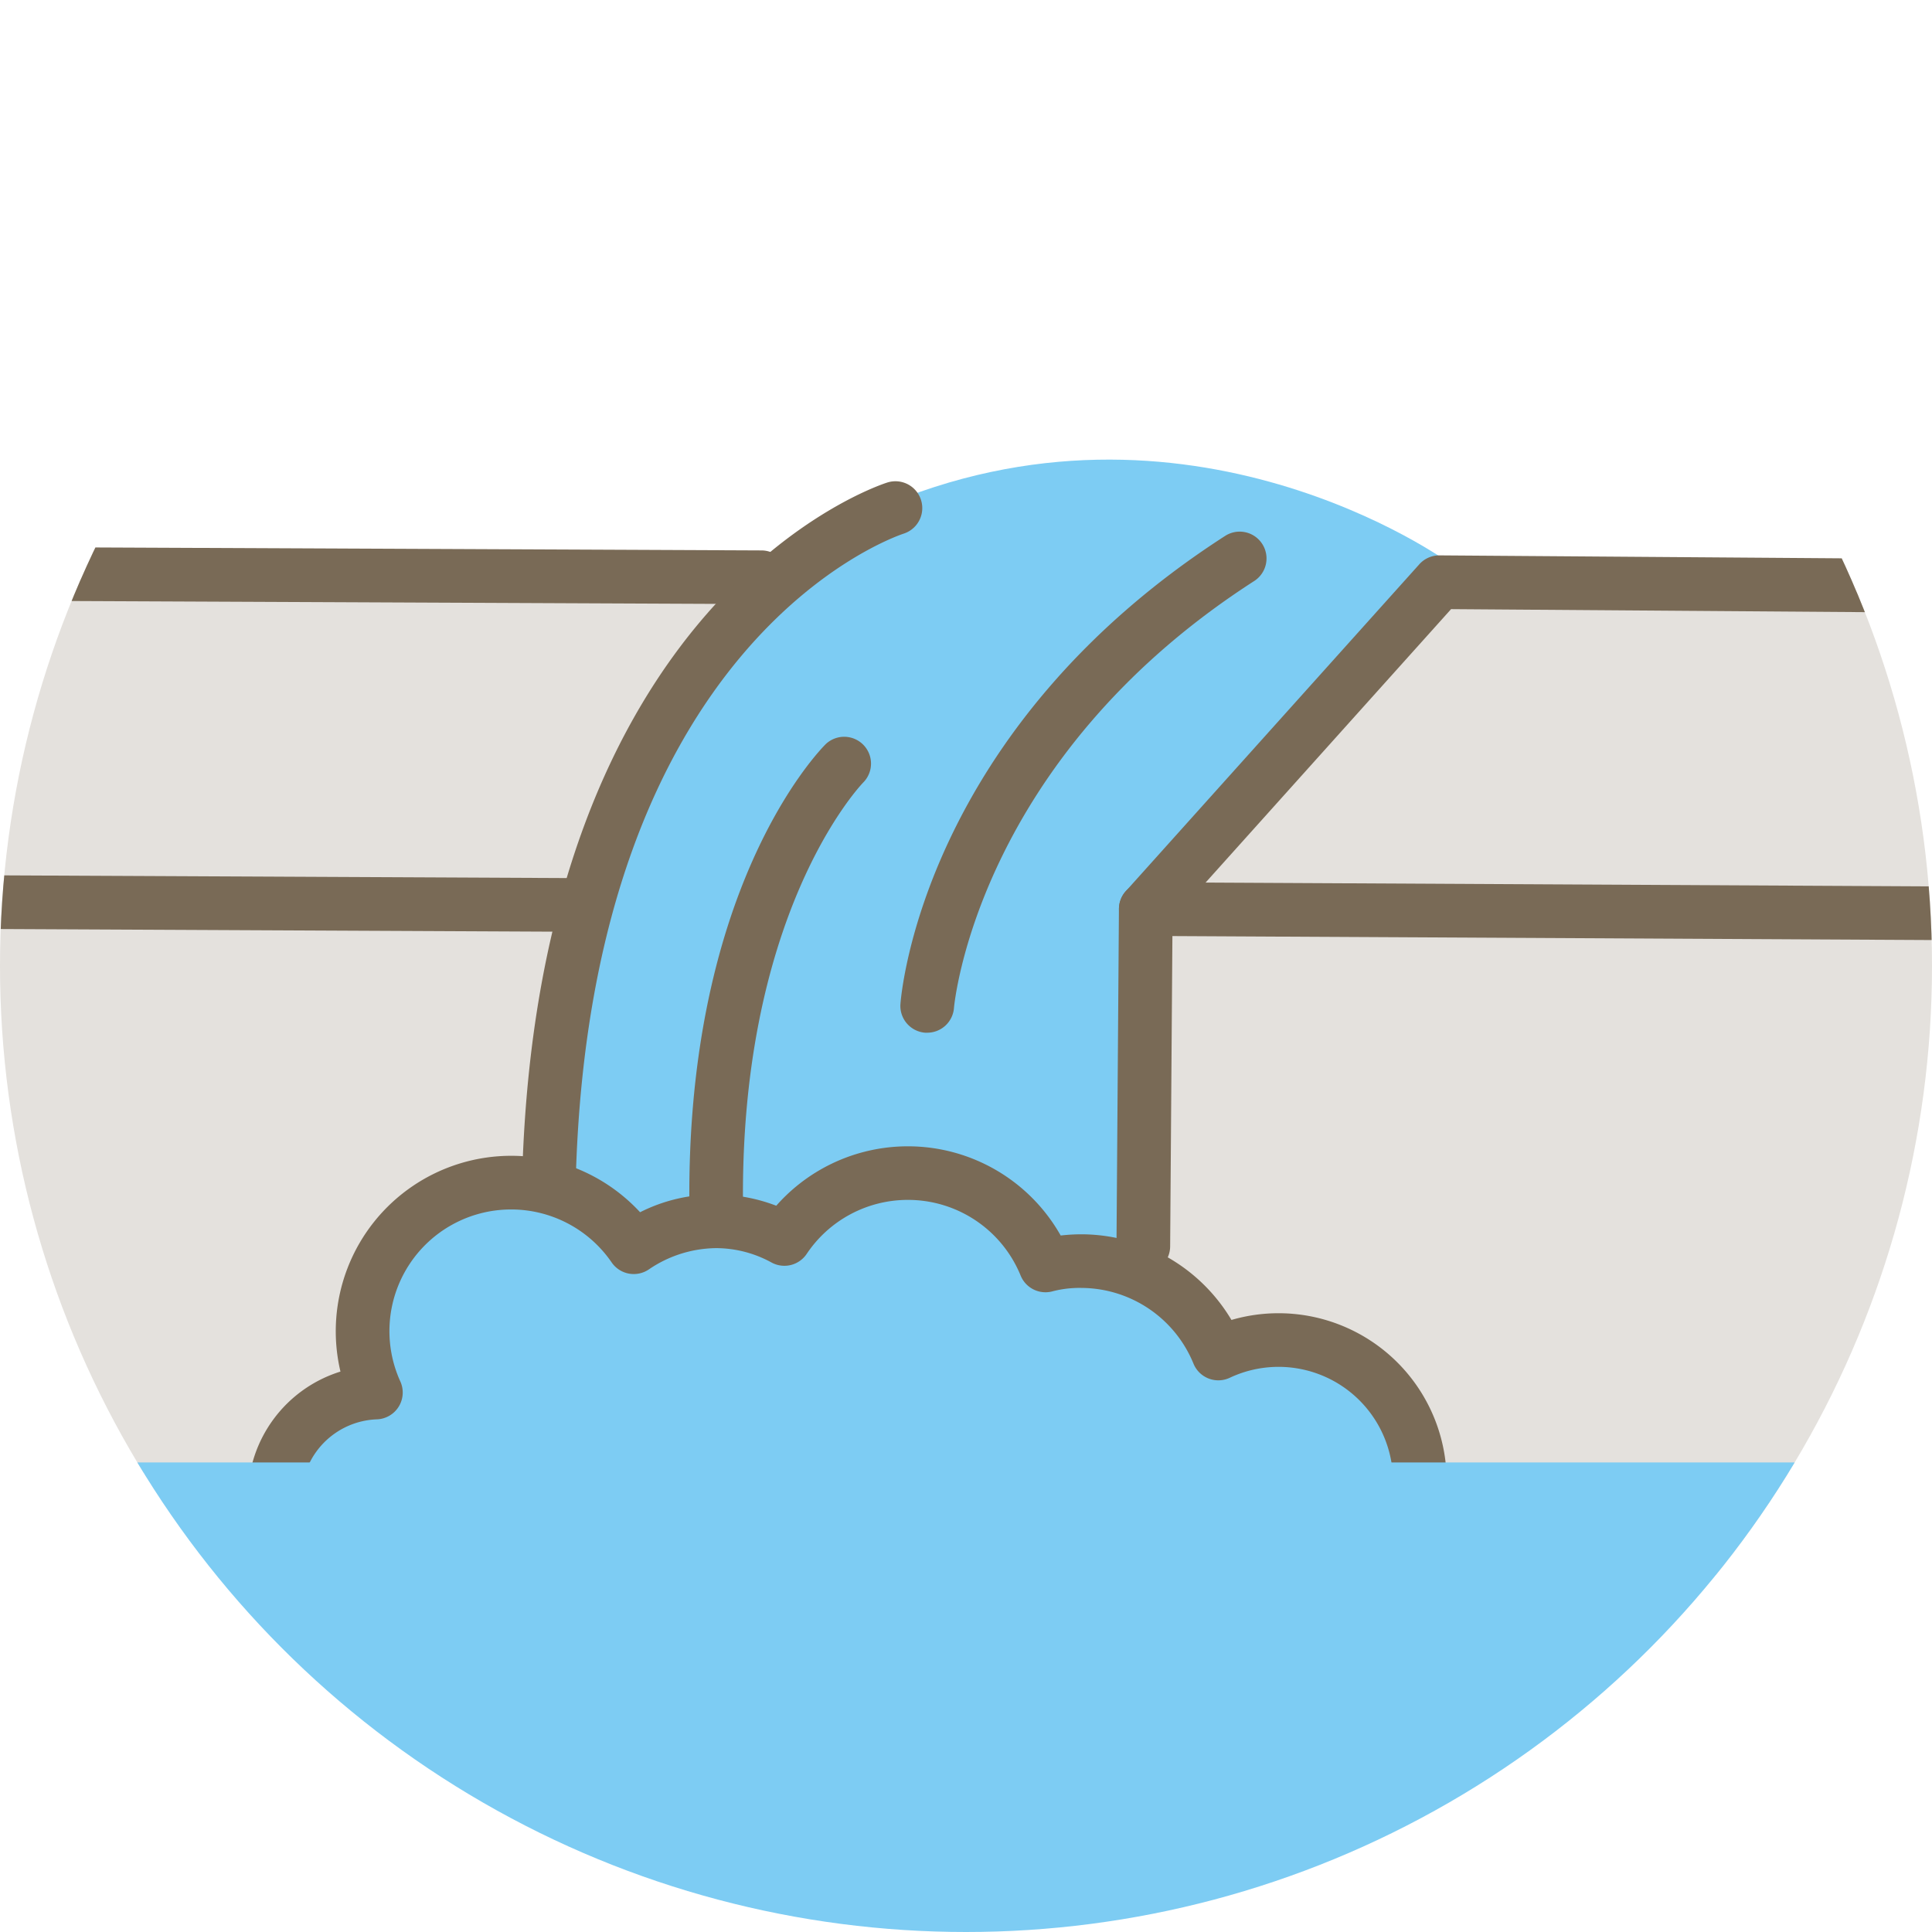
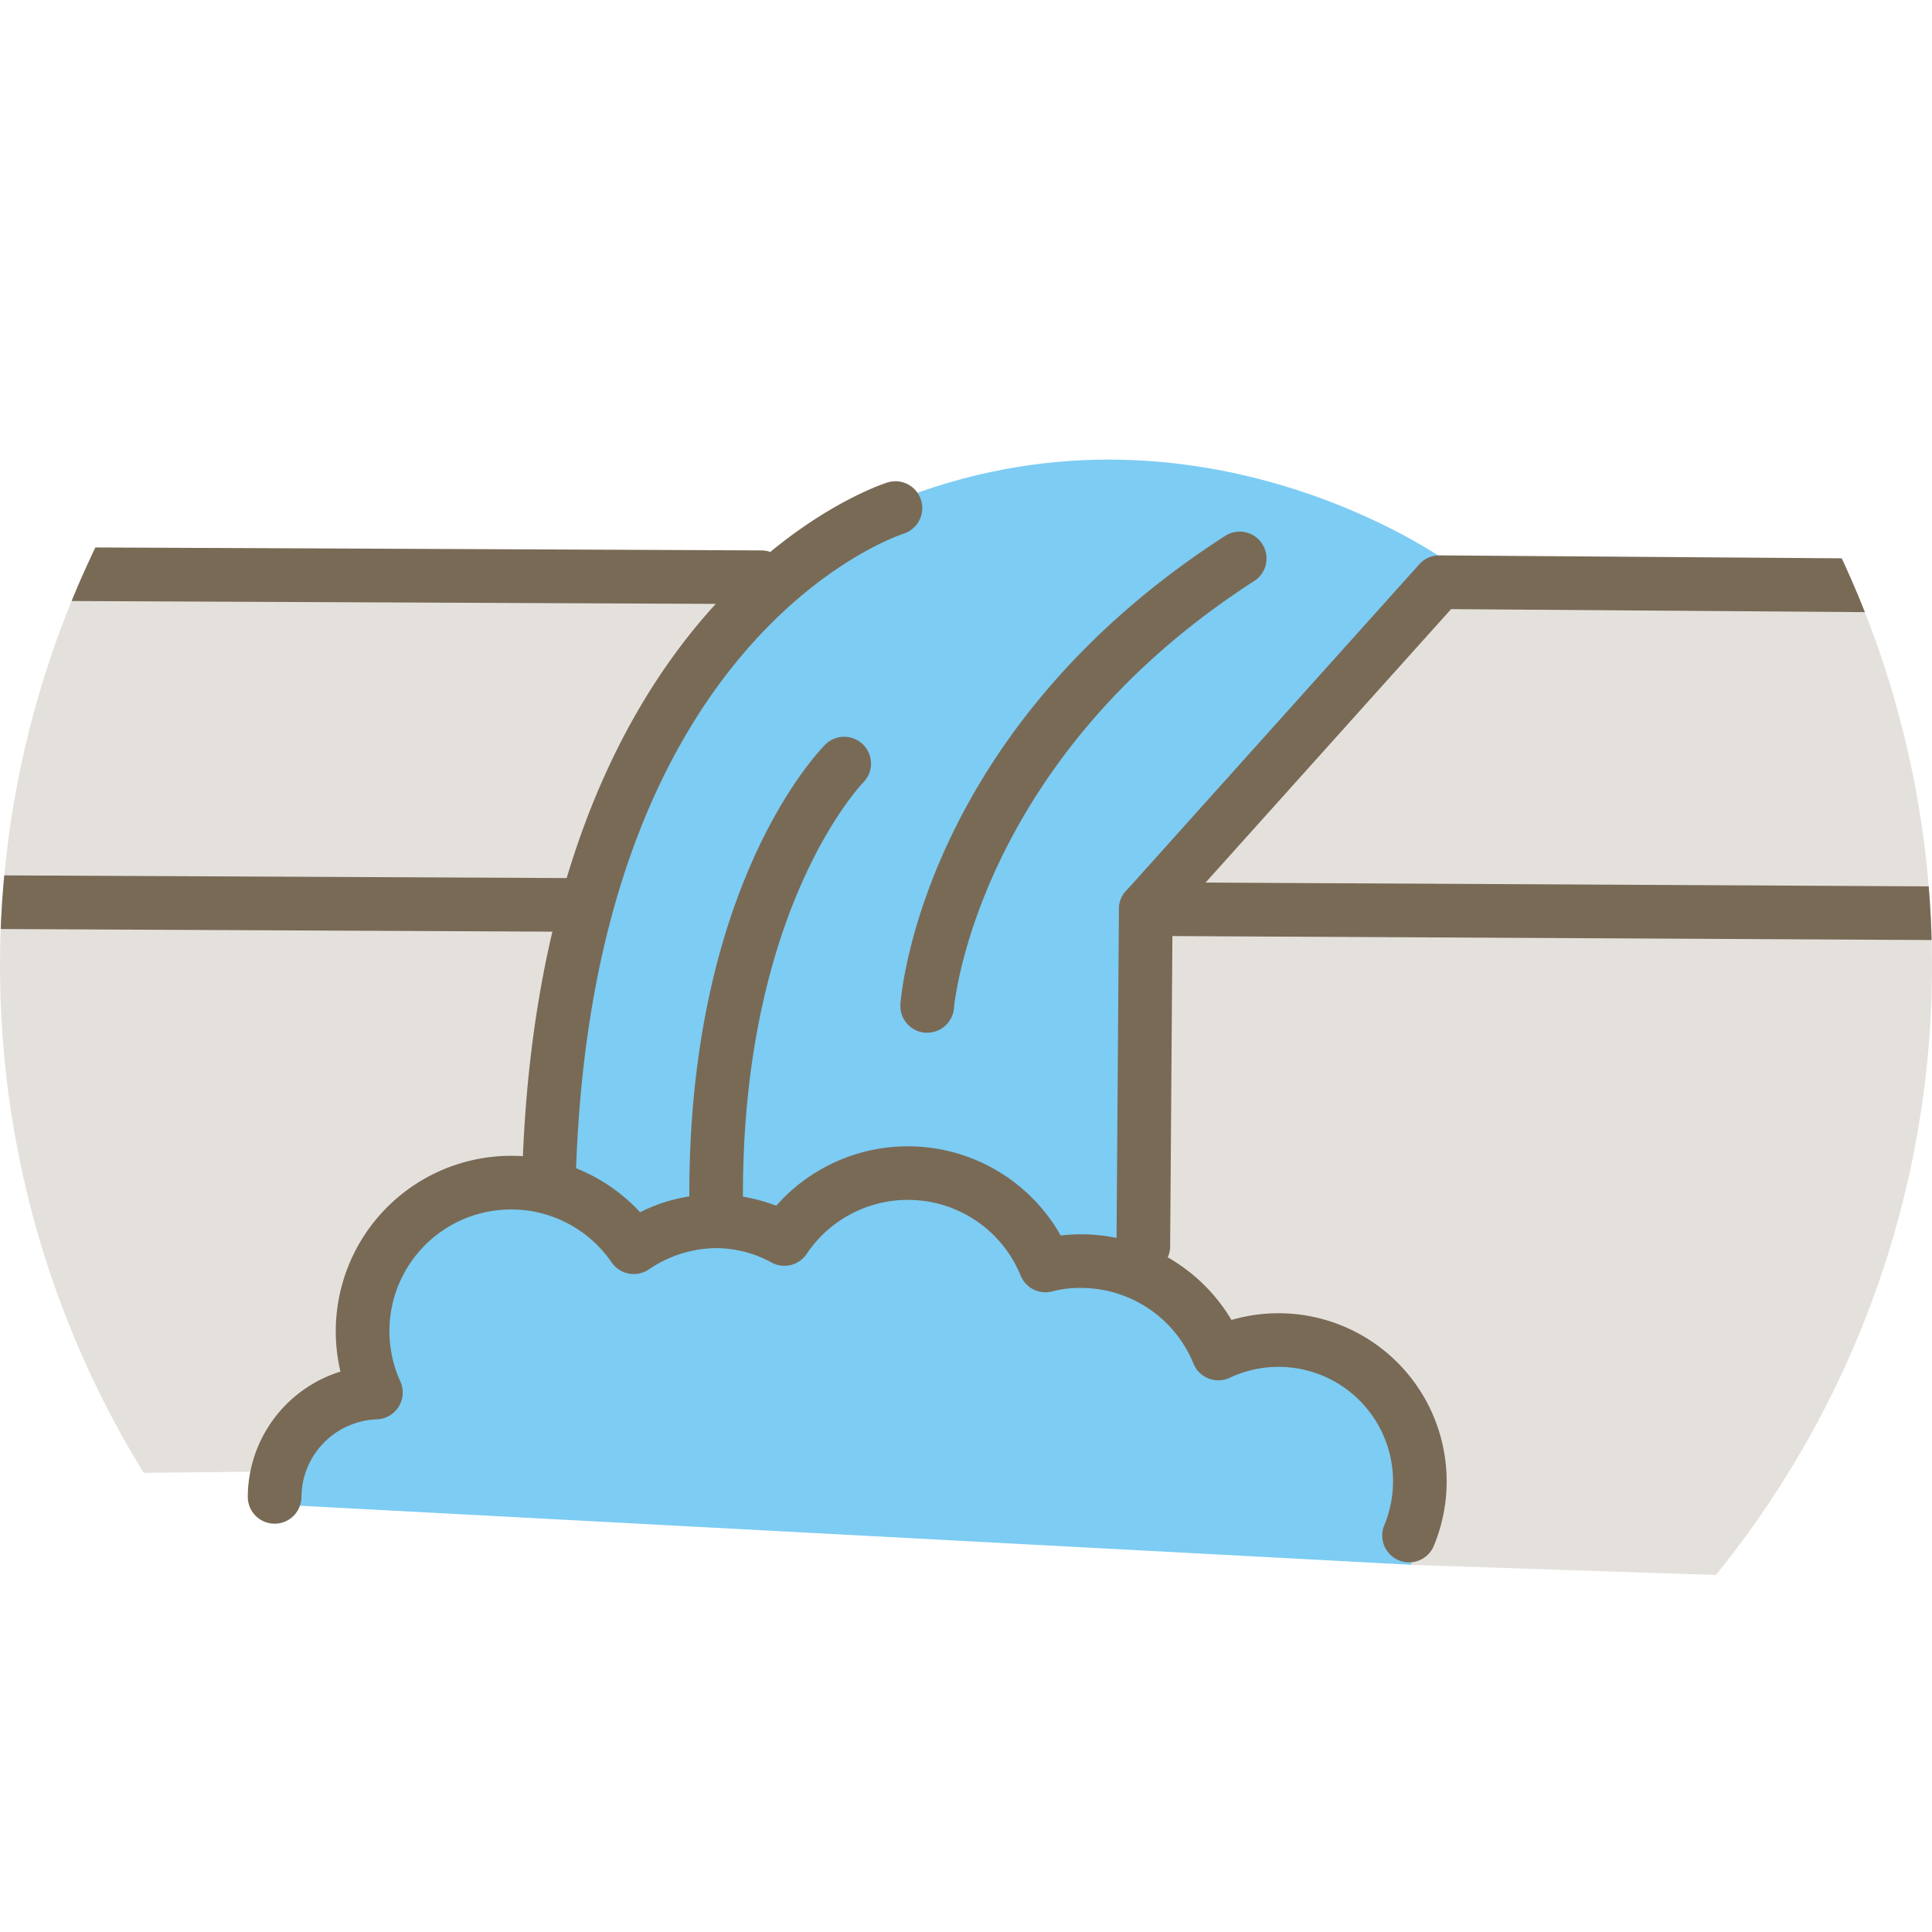
<svg xmlns="http://www.w3.org/2000/svg" width="108" height="108" viewBox="0 0 108 108">
  <defs>
    <clipPath id="a">
      <circle cx="54" cy="54" r="54" transform="translate(2236.768 480.534)" fill="none" />
    </clipPath>
  </defs>
  <g transform="translate(-2236.768 -480.534)">
    <g clip-path="url(#a)">
      <path d="M2230.831,512.278h135.332l-67.032-38.908-64.071,20.3Z" fill="none" />
      <path d="M2236.963,512.879l42.152.64-7.8,10.477-2.581,7.335-1.347,14.86-8.238,1.778-2.351,8.006-4.111,6.81-30.237.307.117-31.985Z" fill="#e4e1dd" />
      <path d="M2351.428,513.588l-34.584.175-14.783,17.224-1.705,19.932,4.484,4.76,7.587.695,2.073,6.037,1.172,5.6,31.859,1.06Z" fill="#e4e1dd" />
      <path d="M2317.724,511.961s-14.584-10.59-31.921-2.988l-8.177,8.507-8.893,13.851-1.347,14.86-5.911,1.13-3.586,5.28-1.784,6.162-3.418,4.023-.567,1.844,63.55,3.378-1.17-10.4-9.662-1.932-4.483-4.759,1.705-19.933Z" fill="#7dccf3" />
      <path d="M2353.265,533.128h-.008l-52.447-.275a1.5,1.5,0,0,1-1.109-2.5l16.405-18.273a1.5,1.5,0,0,1,1.116-.5h.01l32.074.234a1.5,1.5,0,0,1-.011,3h-.011l-31.4-.229-13.723,15.285,49.109.258a1.5,1.5,0,0,1-.008,3Z" fill="#796a56" />
      <path d="M2300.68,551.7h-.011a1.5,1.5,0,0,1-1.489-1.511l.137-18.848a1.5,1.5,0,0,1,1.5-1.489h.011a1.5,1.5,0,0,1,1.489,1.51l-.137,18.849A1.5,1.5,0,0,1,2300.68,551.7Z" fill="#796a56" />
      <path d="M2269.452,532.623h-.007l-55.032-.263a1.5,1.5,0,0,1-1.109-2.5l16.4-18.273a1.5,1.5,0,0,1,1.116-.5h.007l48.507.216a1.5,1.5,0,0,1-.007,3h-.007l-47.834-.213-13.722,15.286,51.691.247a1.5,1.5,0,0,1-.007,3Z" fill="#796a56" />
      <path d="M2267.462,547.7h-.046a1.5,1.5,0,0,1-1.454-1.544c.957-32.044,19.62-38.4,20.414-38.651a1.5,1.5,0,0,1,.921,2.855c-.724.239-17.447,6.1-18.337,35.886A1.5,1.5,0,0,1,2267.462,547.7Z" fill="#796a56" />
      <path d="M2315.535,567.871a1.5,1.5,0,0,1-1.385-2.074,6.4,6.4,0,0,0-8.639-8.244,1.5,1.5,0,0,1-2.026-.789,6.8,6.8,0,0,0-6.255-4.234,5.994,5.994,0,0,0-1.665.2,1.5,1.5,0,0,1-1.742-.889,6.8,6.8,0,0,0-6.256-4.232h-.05a6.8,6.8,0,0,0-5.656,3.021,1.5,1.5,0,0,1-1.971.475,6.484,6.484,0,0,0-3.079-.8,6.779,6.779,0,0,0-3.752,1.176,1.5,1.5,0,0,1-2.1-.378,6.814,6.814,0,0,0-5.562-2.959h-.05a6.8,6.8,0,0,0-6.2,9.614,1.5,1.5,0,0,1-1.31,2.118,4.375,4.375,0,0,0-4.218,4.344,1.5,1.5,0,0,1-1.5,1.489h-.011a1.5,1.5,0,0,1-1.489-1.511,7.371,7.371,0,0,1,5.181-6.992,9.809,9.809,0,0,1,9.619-12.062,9.81,9.81,0,0,1,7.13,3.155,9.246,9.246,0,0,1,4.283-.994,9.5,9.5,0,0,1,3.329.63,9.81,9.81,0,0,1,15.9,1.665,10.194,10.194,0,0,1,1.188-.068,9.789,9.789,0,0,1,8.358,4.788,9.4,9.4,0,0,1,11.313,12.627A1.5,1.5,0,0,1,2315.535,567.871Z" fill="#796a56" />
      <path d="M2276.821,550.3a1.5,1.5,0,0,1-1.5-1.463c-.455-18.537,7.275-26.372,7.6-26.7a1.5,1.5,0,0,1,2.11,2.132c-.1.1-7.134,7.4-6.714,24.49a1.5,1.5,0,0,1-1.463,1.537Z" fill="#796a56" />
      <path d="M2288.6,538.263c-.037,0-.075,0-.114,0a1.5,1.5,0,0,1-1.383-1.6c.045-.621,1.3-15.326,18.16-26.177a1.5,1.5,0,0,1,1.623,2.523c-15.542,10-16.78,23.737-16.791,23.875A1.5,1.5,0,0,1,2288.6,538.263Z" fill="#796a56" />
-       <path d="M2350.3,562.286H2214.972L2282,601.194l64.071-20.3Z" fill="#7dccf3" />
    </g>
  </g>
</svg>